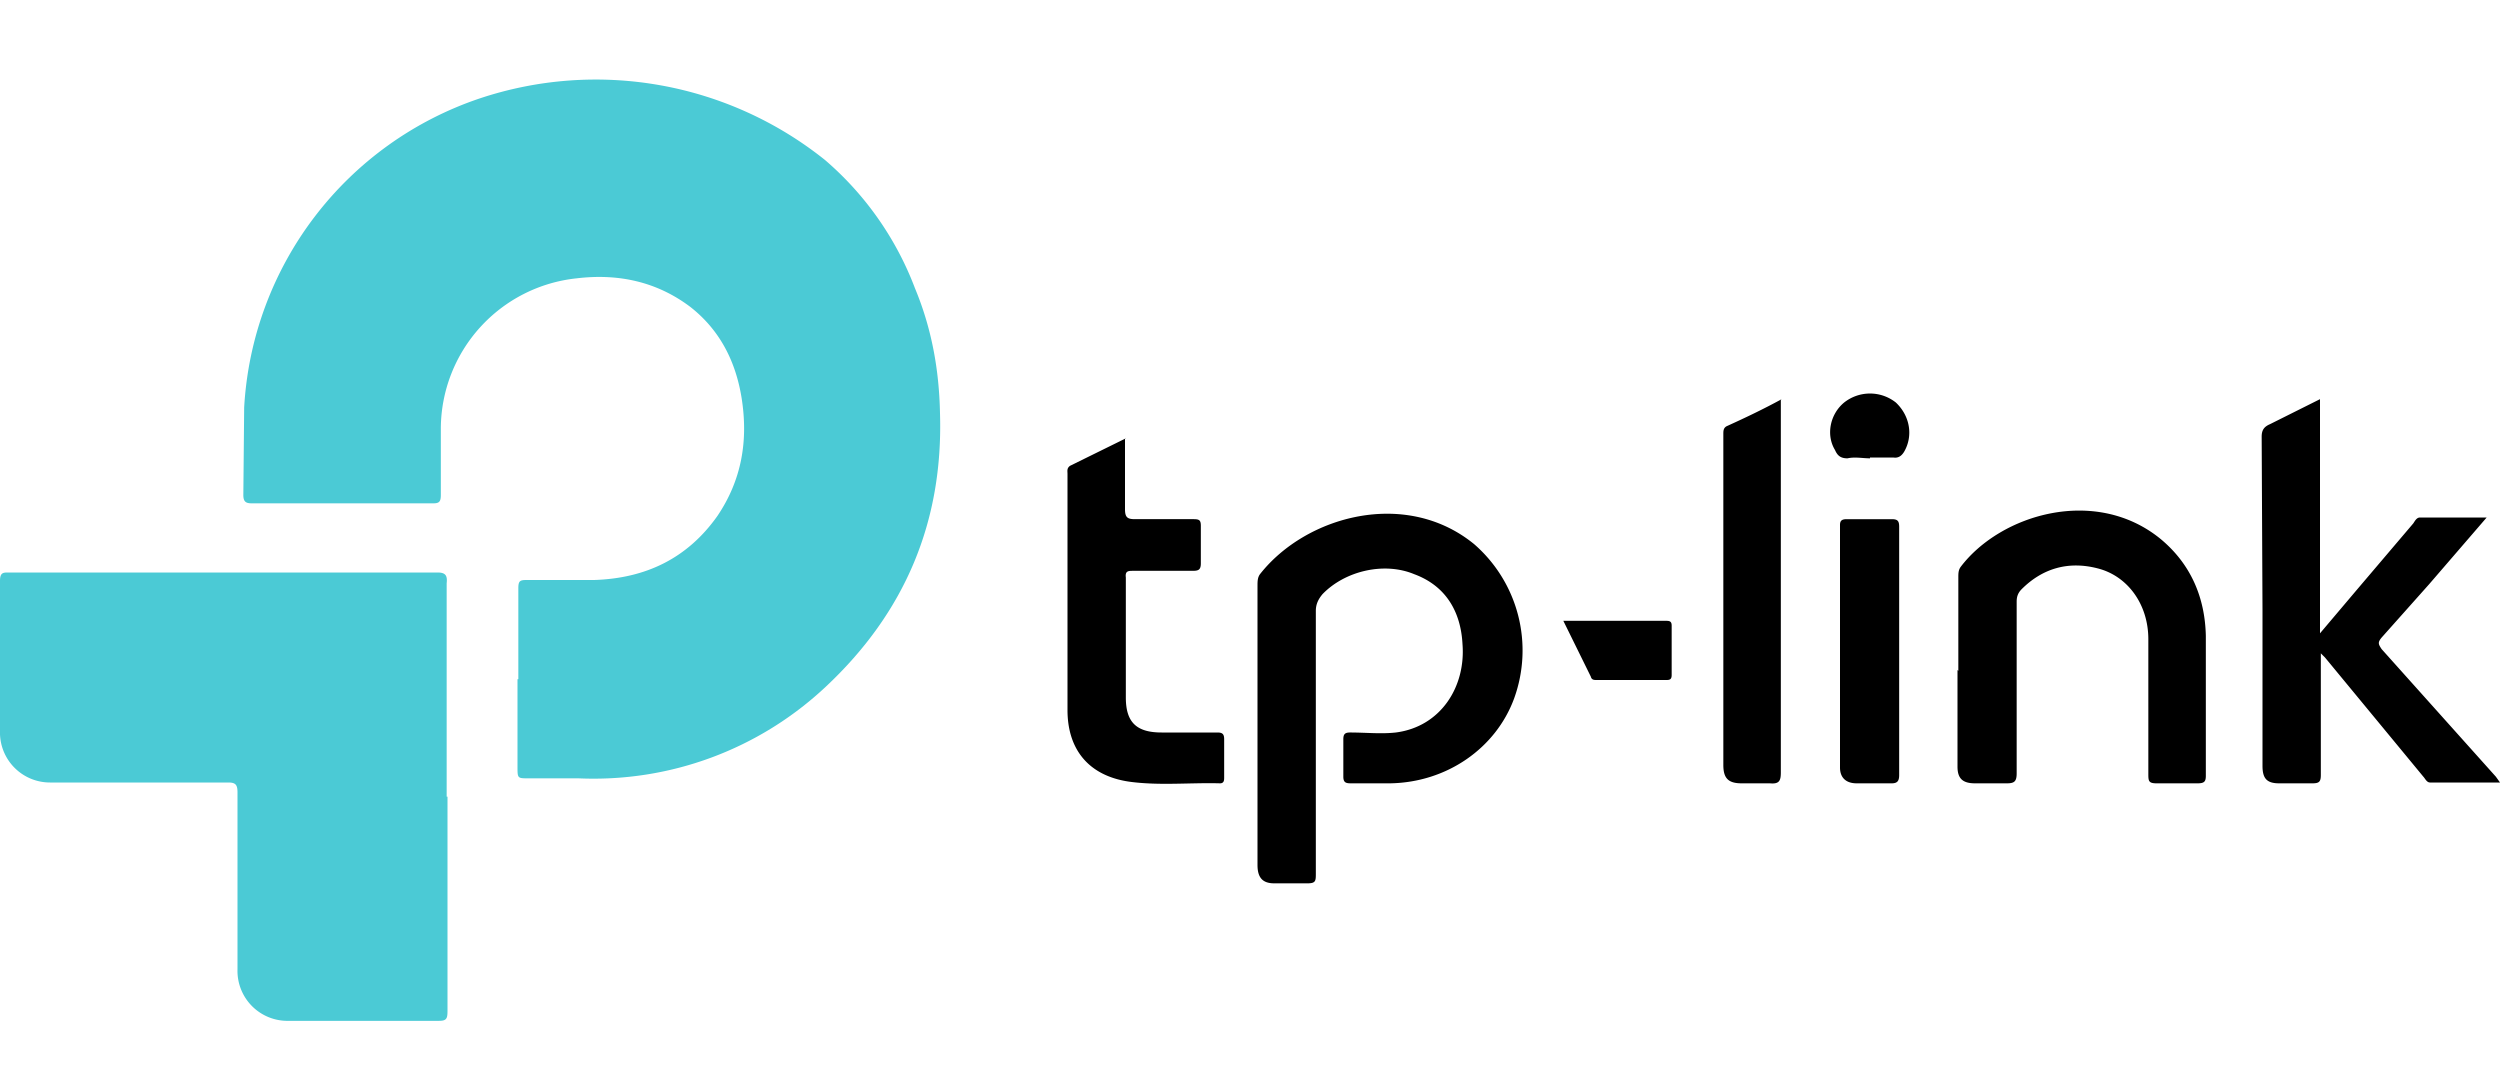
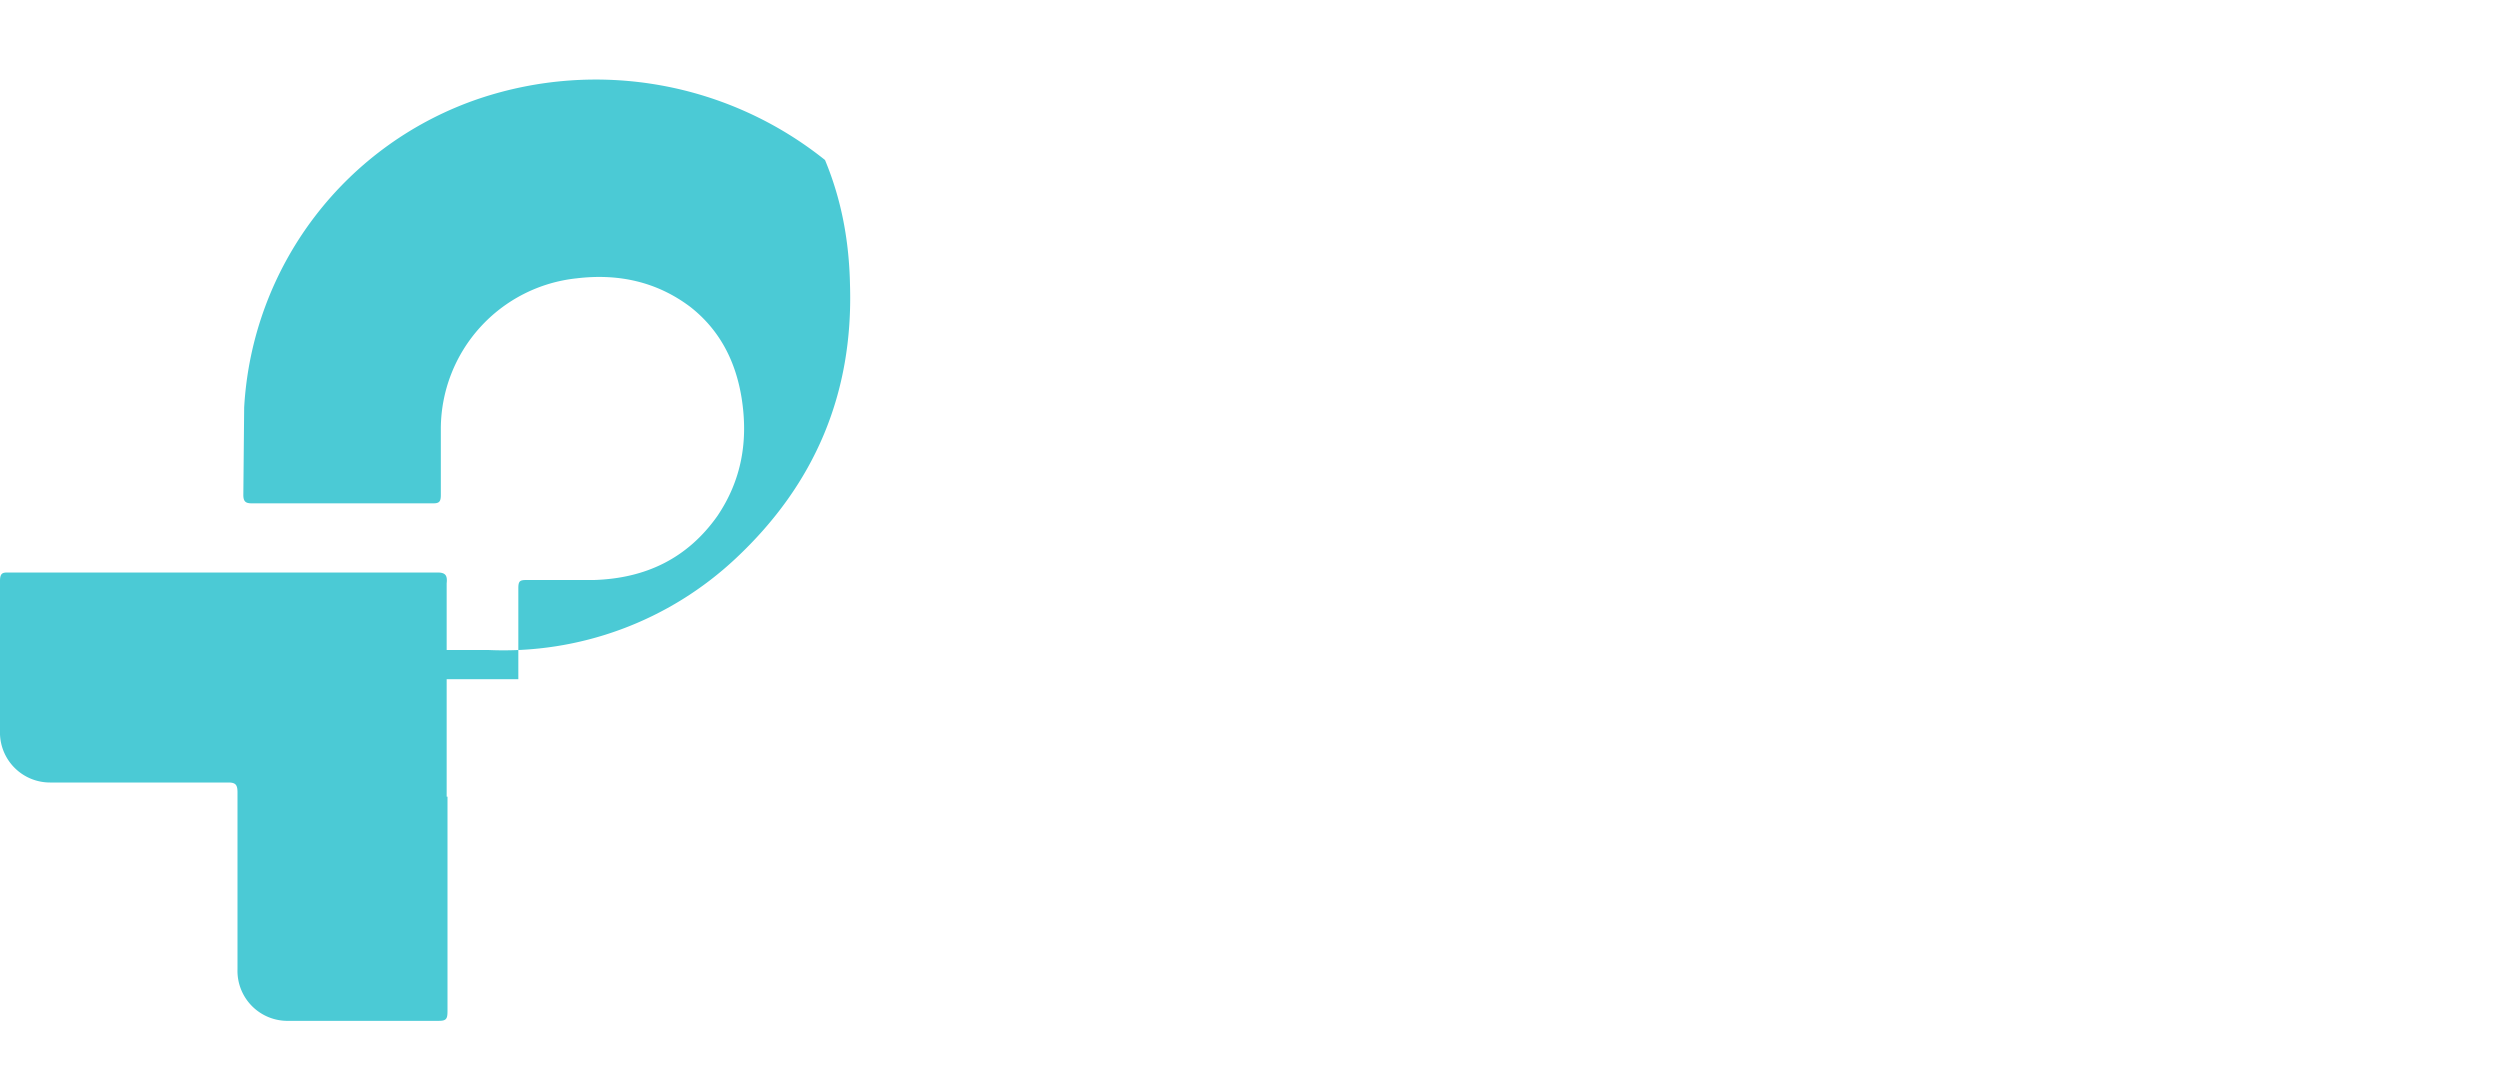
<svg xmlns="http://www.w3.org/2000/svg" viewBox="0 0 300 131">
  <style>.st6{fill:#4bcad5}</style>
  <g id="Calque_5">
-     <path class="st6" d="M62.2 81.5V70.6c0-.9.2-1 1-1h8.1c6.2-.2 11.2-2.6 14.8-7.7 2.9-4.3 3.7-9 2.9-14.1-.7-4.4-2.6-8.2-6.2-11-4-3-8.6-4-13.6-3.4a18.2 18.2 0 0 0-16.3 18v8c0 .8-.2 1-.9 1H30.2c-.7 0-1-.2-1-1l.1-10.5a41.6 41.6 0 0 1 28.3-37.1A44 44 0 0 1 99 19.2a38 38 0 0 1 10.8 15.4c2 4.8 2.9 9.8 3 15 .4 13-4.2 23.9-13.7 32.8a40.7 40.7 0 0 1-29.7 11h-6c-1.3 0-1.3 0-1.3-1.4V81.5z" />
+     <path class="st6" d="M62.2 81.5V70.6c0-.9.2-1 1-1h8.1c6.2-.2 11.2-2.6 14.8-7.7 2.9-4.3 3.7-9 2.9-14.1-.7-4.4-2.6-8.2-6.2-11-4-3-8.6-4-13.6-3.4a18.2 18.2 0 0 0-16.3 18v8c0 .8-.2 1-.9 1H30.2c-.7 0-1-.2-1-1l.1-10.5a41.6 41.6 0 0 1 28.3-37.1A44 44 0 0 1 99 19.2c2 4.8 2.9 9.8 3 15 .4 13-4.2 23.9-13.7 32.8a40.7 40.7 0 0 1-29.7 11h-6c-1.3 0-1.3 0-1.3-1.4V81.5z" />
    <path class="st6" d="M53.7 95.6v25.7c0 .9-.1 1.2-1 1.2h-18a6 6 0 0 1-6.2-6.2V95.1c0-.9-.2-1.2-1.1-1.2H6a6 6 0 0 1-6-6.2v-18c0-1 .4-1 1-1h51.5c1 0 1.2.4 1.1 1.3v25.6z" />
-     <path d="M150.9 87V70.3c0-.5 0-1 .3-1.4 5.5-7 17.5-10.3 25.7-3.6a16.9 16.9 0 0 1 4.8 18.5c-2.2 6-8.1 10.1-14.9 10.2h-4.7c-.6 0-.9-.1-.9-.8v-4.5c0-.6.2-.8.8-.8 1.9 0 3.7.2 5.5 0 5.4-.7 8.4-5.5 8-10.6-.2-3.9-2-7-5.8-8.4-3.6-1.5-8.3-.4-11 2.4-.5.6-.8 1.2-.8 2v31.5c0 .9 0 1.2-1 1.2h-4c-1.4 0-2-.7-2-2.2V87zM278.4 47.9V76l4.4-5.2 6.8-8c.2-.3.4-.7.8-.7h8l-6.9 8-5.7 6.4c-.5.6-.4.8 0 1.4l13.7 15.3.5.7h-8.4c-.4 0-.6-.5-.8-.7L279 78.9l-.5-.5V93c0 .8-.2 1-1 1h-4c-1.5 0-2-.6-2-2.1V73.2l-.1-20.8c0-.8.3-1.2 1-1.5l6-3zM235 80.5V69.3c0-.5 0-.9.3-1.3 4.8-6.3 16.2-9.7 24-3.3 3.6 3 5.3 7 5.4 11.6v16.8c0 .7-.2.9-1 .9h-4.9c-1 0-1-.3-1-1.2V76.7c0-4.2-2.5-7.6-6.1-8.5-3.5-.9-6.6 0-9.1 2.5-.5.5-.6 1-.6 1.5v20.6c0 1-.3 1.2-1.2 1.2H237c-1.5 0-2.1-.6-2.1-2V80.4zM135 52.6v8.5c0 1 .3 1.2 1.2 1.2h7c.7 0 .9.1.9.8v4.5c0 .8-.3.9-1 .9H136c-.6 0-1 0-.9.8v14.4c0 3 1.3 4.2 4.3 4.2h6.7c.6 0 .8.2.8.8v4.6c0 .3 0 .7-.5.7-3.6-.1-7.3.3-10.9-.2-4.8-.7-7.4-3.8-7.4-8.6V56.9c0-.4-.1-.7.3-1l6.7-3.3zM213.7 47.9V92.7c0 1-.2 1.4-1.3 1.3H209c-1.6 0-2.2-.6-2.2-2.2V56.4v-4.3c0-.4 0-.8.5-1 2.2-1 4.3-2 6.5-3.2zM227.9 78.2V93c0 .7-.2 1-.9 1h-4.2c-1.3 0-2-.7-2-1.9V63c0-.5.2-.7.8-.7h5.4c.7 0 .9.2.9.9v15zM187.6 74.5H200c.5 0 .6.2.6.6V81c0 .5-.2.6-.6.6h-8.4c-.3 0-.6 0-.7-.4l-3.3-6.7zM224.4 55c-.9 0-1.8-.2-2.7 0-.8 0-1.2-.3-1.5-1-1.1-1.8-.6-4.3 1.1-5.7a5 5 0 0 1 6.2 0c1.7 1.6 2.1 4 1 5.9-.3.5-.7.8-1.3.7h-2.8z" />
  </g>
</svg>